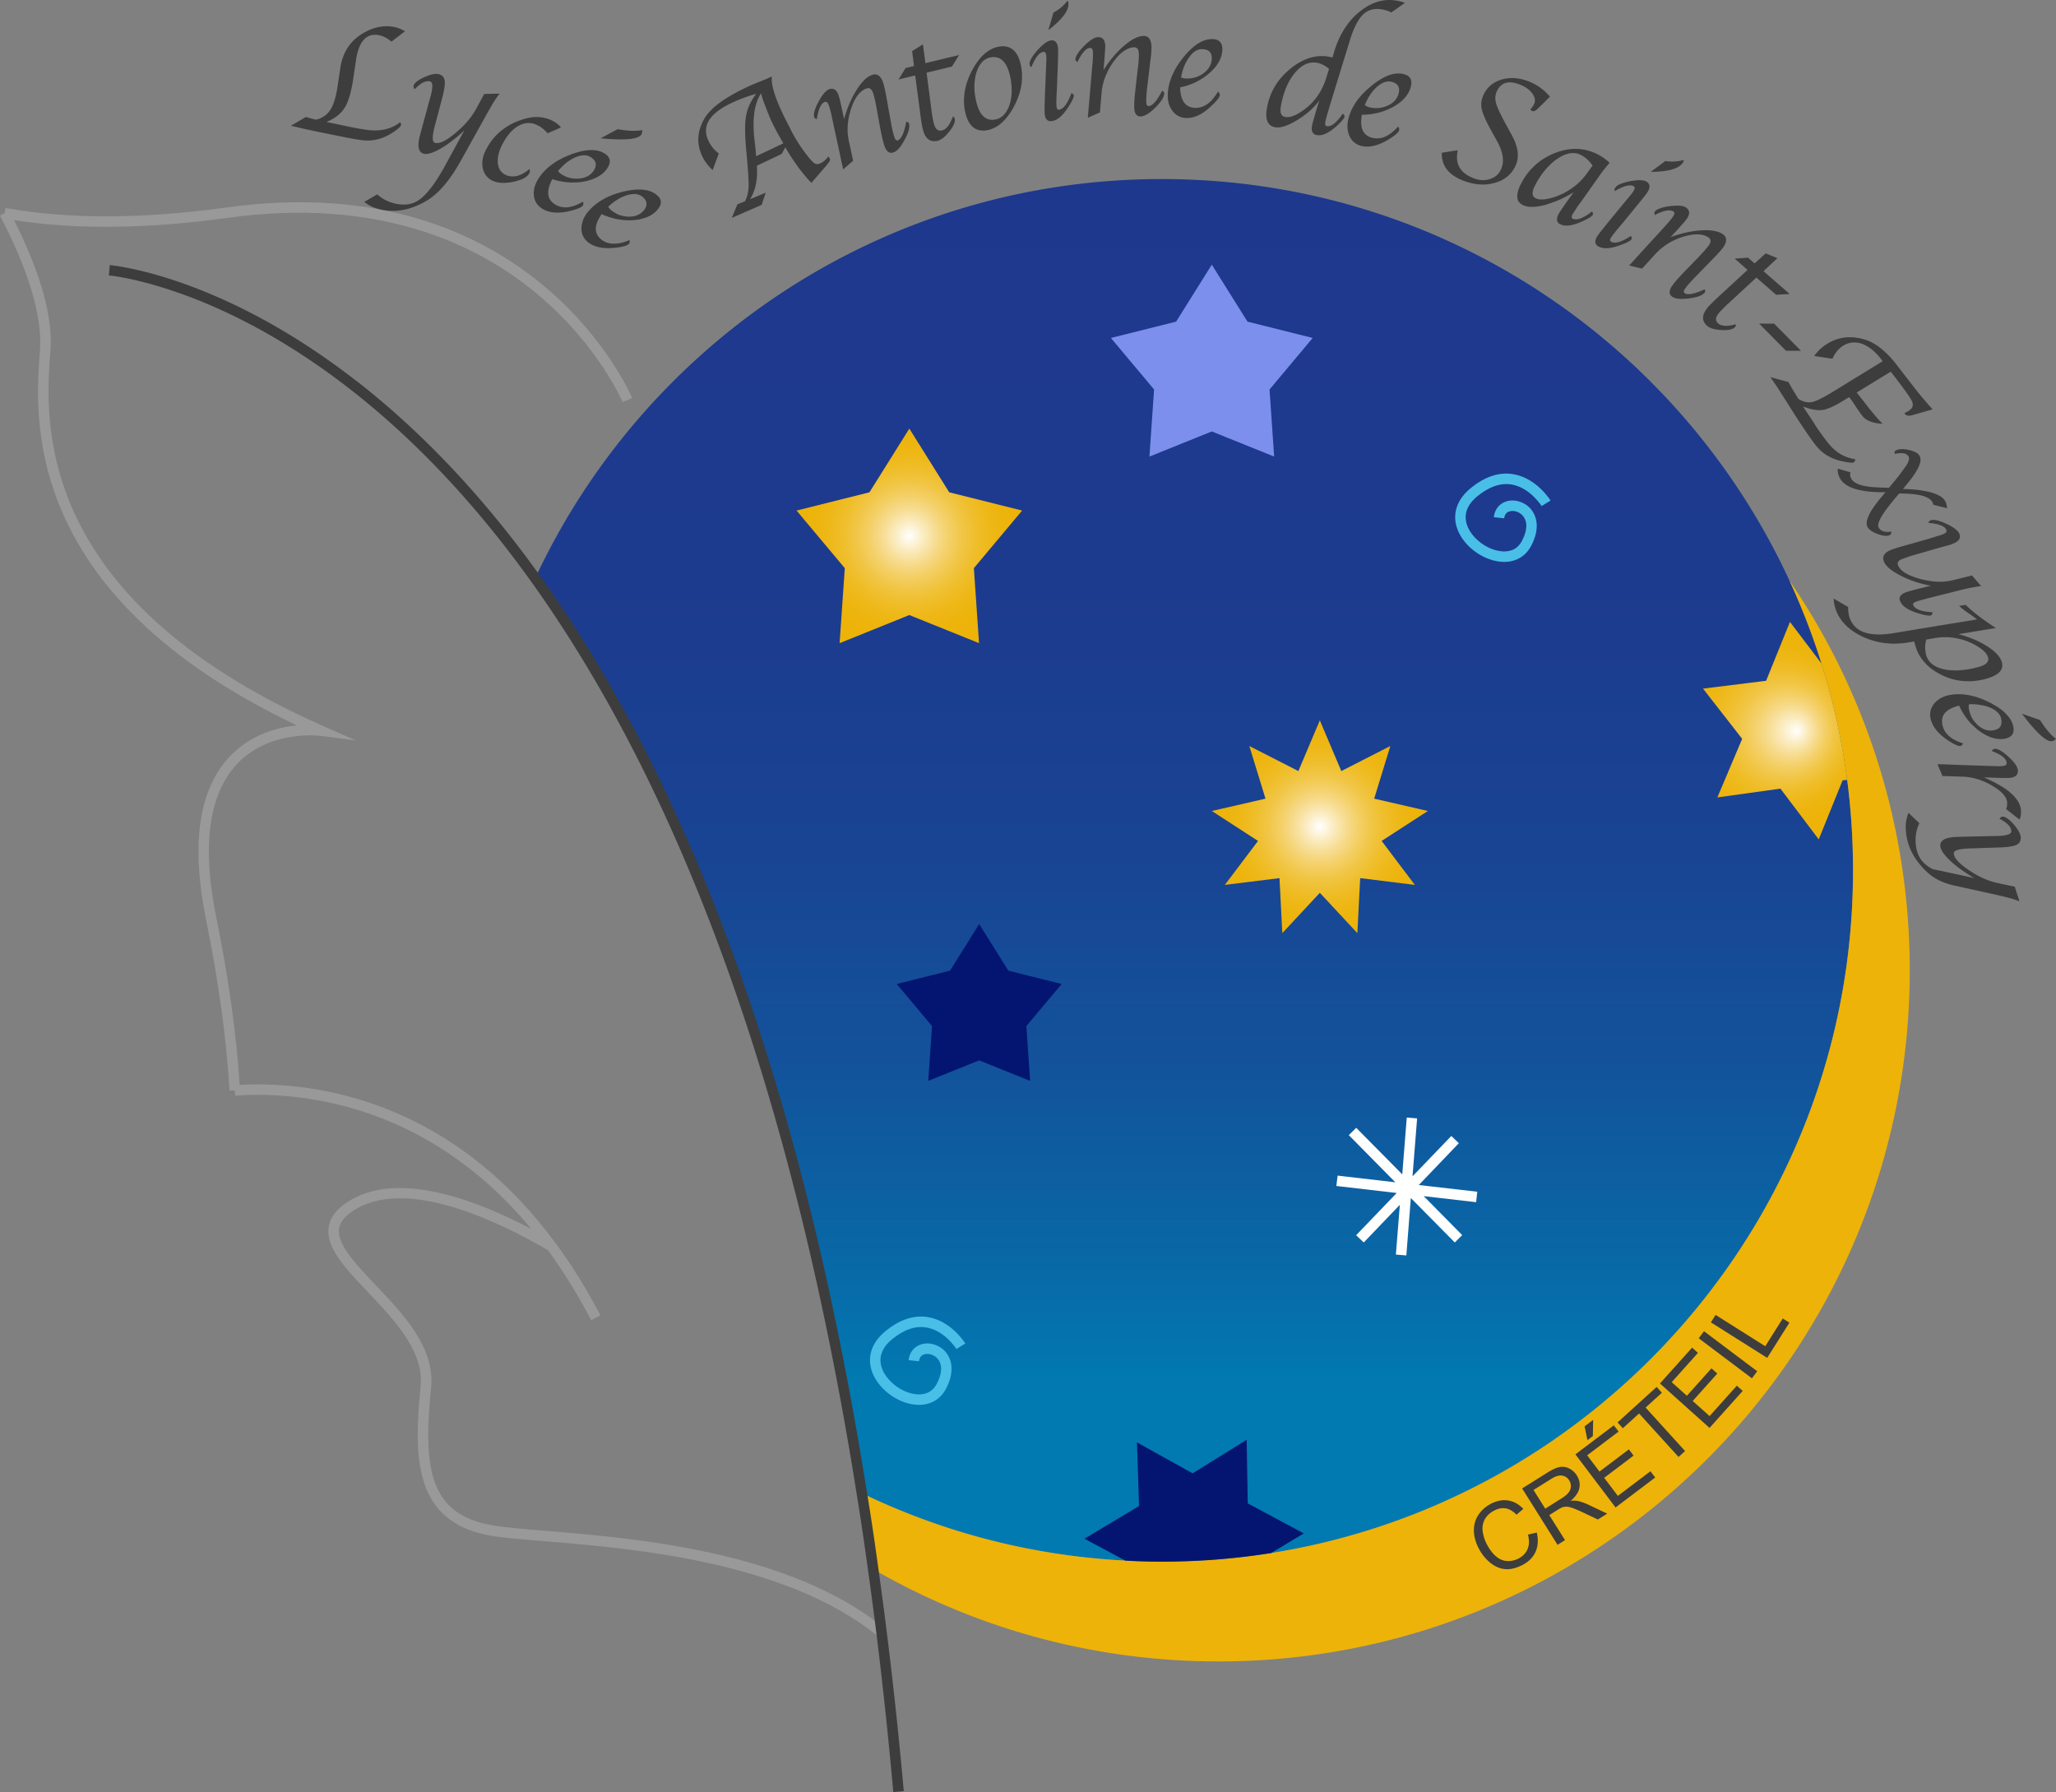
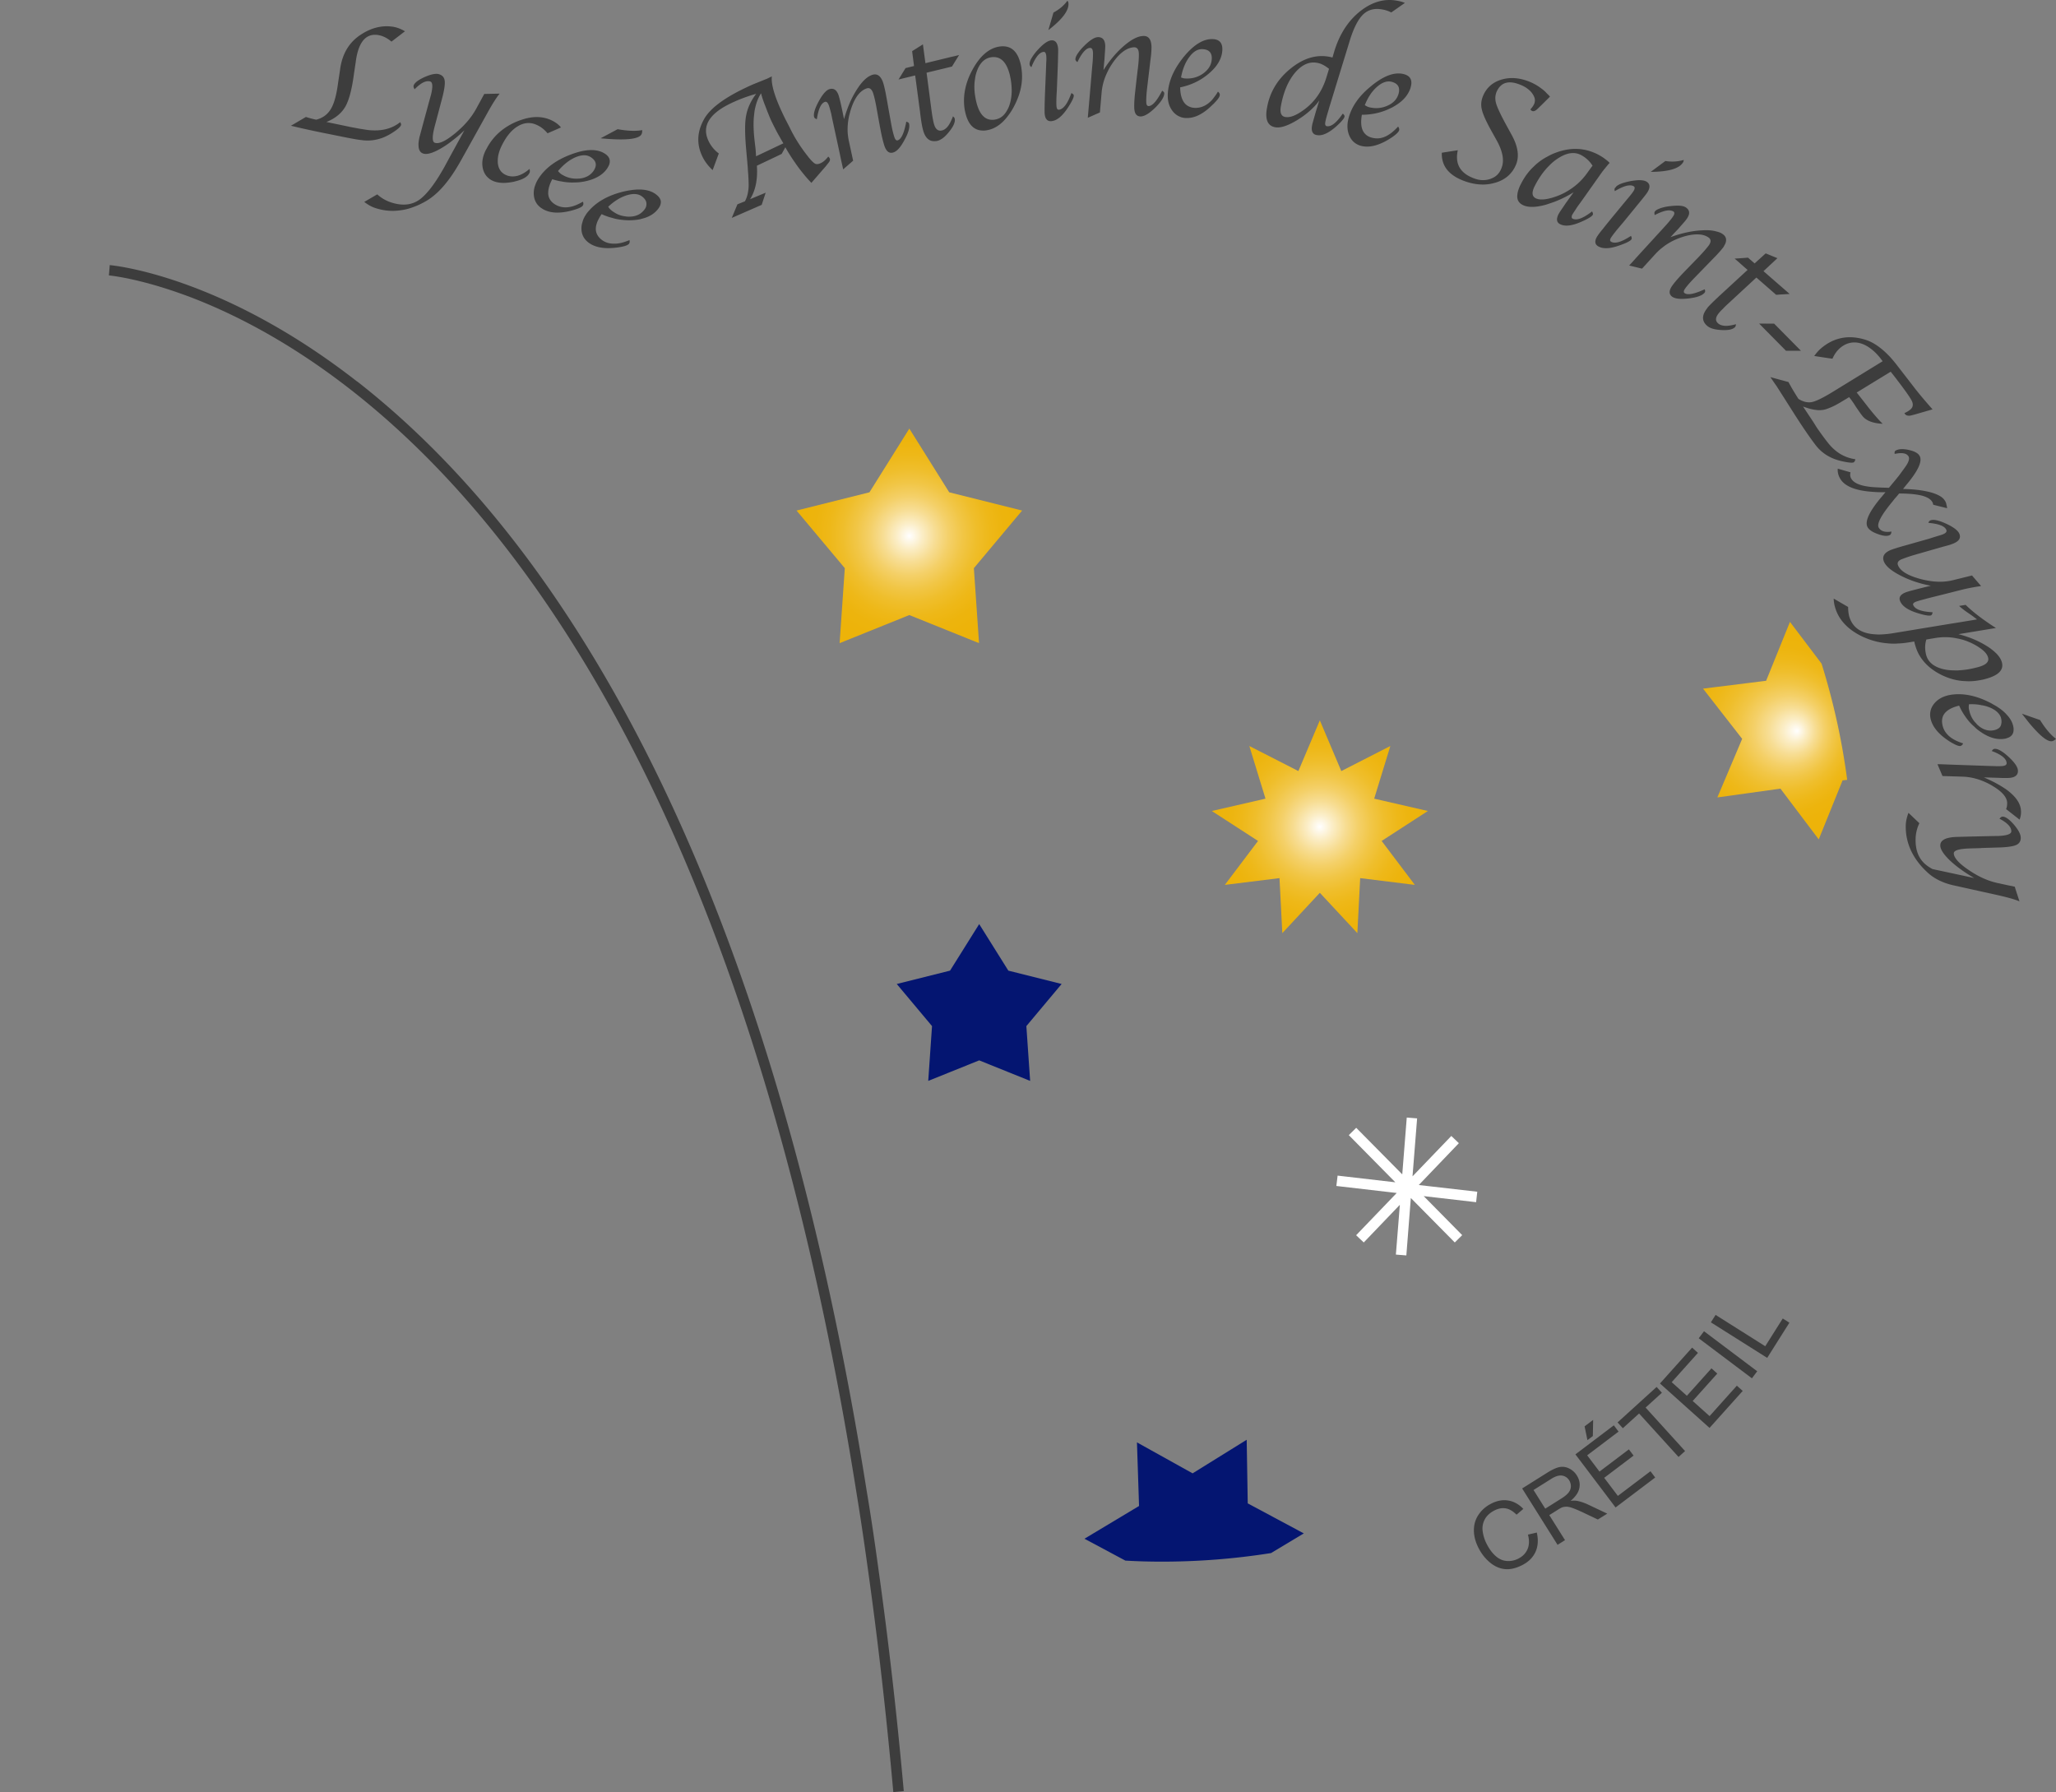
<svg xmlns="http://www.w3.org/2000/svg" width="600" height="522.973" viewBox="0 0 600 522.973">
  <rect x="0" y="0" width="600" height="522.973" fill="#808080" stroke="none" />
  <linearGradient id="a" gradientUnits="userSpaceOnUse" x1="348.481" y1="455.734" x2="348.481" y2="52.253">
    <stop offset=".127" stop-color="#017ab1" />
    <stop offset=".224" stop-color="#0967a6" />
    <stop offset=".364" stop-color="#13529b" />
    <stop offset=".521" stop-color="#194393" />
    <stop offset=".707" stop-color="#1d3b8e" />
    <stop offset="1" stop-color="#1e388d" />
  </linearGradient>
-   <path d="M540.772 253.993c0 100.535-73.546 183.942-169.836 199.237a203.289 203.289 0 0 1-31.904 2.504c-3.572 0-7.113-.092-10.624-.306a200.167 200.167 0 0 1-76.904-19.66c-20.852-131.462-57.702-214.533-95.314-267.044 32.117-68.814 101.908-116.47 182.842-116.47 81.21 0 151.214 47.992 183.178 117.172 3.633 7.816 6.747 15.906 9.373 24.24a200.814 200.814 0 0 1 7.48 33.92 203.74 203.74 0 0 1 1.71 26.407z" fill="url(#a)" />
-   <path d="M258.19 475.194l-1.893 2.35c-27.233-21.981-71.41-25.614-97.787-27.812-6.747-.55-12.09-.977-15.6-1.618-22.257-4.06-22.226-22.928-20.15-43.596 1.007-10.167-7.694-19.326-15.387-27.447-6.625-6.96-12.365-13.005-11.449-18.959.458-3.144 2.717-5.83 6.9-8.182 14.471-8.09 36.85.61 52.206 8.701-31.72-38.376-70.615-40.024-86.4-38.894l-.121-1.496-1.527.06c-.885-15.112-3.175-31.872-6.838-49.824-4.458-21.981-2.199-37.979 6.777-47.565 6.137-6.595 14.044-8.64 19.692-9.22-80.477-38.315-76.477-89.788-74.95-109.449C12.425 92.565 8.395 78.98 0 62.921l1.343-.702.275-1.527c18.165 3.297 39.872 3.267 64.54-.153 89.36-12.364 118.058 54.923 118.333 55.626l-2.809 1.16c-.275-.672-28.148-65.761-115.097-53.763-23.66 3.267-44.665 3.48-62.494.672 7.816 15.57 11.418 28.423 10.624 38.223-1.526 19.6-5.556 71.653 79.439 109.357l9.647 4.274-10.472-1.374c-.122 0-14.776-1.8-24.21 8.304-8.243 8.824-10.258 23.905-5.984 44.849 3.572 17.493 5.862 33.918 6.808 48.755 18.013-1.037 59.625 2.107 91.986 45.917.062.061.123.153.184.214 4.67 6.32 9.098 13.402 13.097 21.096l-2.687 1.435c-3.877-7.45-8.151-14.319-12.64-20.455-14.256-8.335-40.237-20.821-55.563-12.243-3.297 1.863-5.068 3.817-5.373 5.984-.672 4.488 4.823 10.289 10.655 16.425 8.12 8.548 17.34 18.257 16.21 29.828-2.442 24.149-.365 37.002 17.647 40.268 3.358.611 8.64 1.069 15.295 1.618 26.744 2.199 71.5 5.893 99.436 28.485z" fill="#999" />
  <radialGradient id="b" cx="265.37" cy="156.384" r="32.12" gradientUnits="userSpaceOnUse">
    <stop offset="0" stop-color="#fff" />
    <stop offset=".004" stop-color="#fffefd" />
    <stop offset=".121" stop-color="#fbedc5" />
    <stop offset=".241" stop-color="#f7dd93" />
    <stop offset=".362" stop-color="#f4d068" />
    <stop offset=".484" stop-color="#f1c646" />
    <stop offset=".608" stop-color="#efbe2b" />
    <stop offset=".734" stop-color="#eeb818" />
    <stop offset=".863" stop-color="#edb40d" />
    <stop offset="1" stop-color="#edb309" />
  </radialGradient>
  <path fill="url(#b)" d="M265.37 125.08l11.64 18.588 21.275 5.326-14.081 16.815 1.509 21.88-20.343-8.196-20.344 8.196 1.51-21.88-14.082-16.815 21.275-5.326z" />
-   <path fill="#7c8fed" d="M353.639 77.232l10.413 16.628 19.031 4.765-12.596 15.041 1.35 19.573-18.198-7.332-18.198 7.332 1.35-19.573-12.597-15.041 19.032-4.765z" />
-   <path d="M557.32 283.15c0 111.402-90.338 201.709-201.74 201.709-36.697 0-71.104-9.8-100.749-26.927a853.177 853.177 0 0 0-3.327-22.165 200.167 200.167 0 0 0 76.904 19.661c3.51.214 7.052.306 10.624.306 10.869 0 21.524-.855 31.904-2.504 96.29-15.295 169.836-98.702 169.836-199.237 0-8.945-.58-17.768-1.71-26.408a200.814 200.814 0 0 0-7.48-33.918c-2.625-8.335-5.739-16.425-9.372-24.24a200.665 200.665 0 0 1 15.235 26.316 202.602 202.602 0 0 1 11.754 30.56c5.281 18.012 8.12 37.094 8.12 56.846z" fill="#edb309" />
  <radialGradient id="c" cx="518.028" cy="213.221" r="28.552" fx="524.476" fy="213.303" gradientUnits="userSpaceOnUse">
    <stop offset="0" stop-color="#fff" />
    <stop offset=".004" stop-color="#fffefd" />
    <stop offset=".121" stop-color="#fbedc5" />
    <stop offset=".241" stop-color="#f7dd93" />
    <stop offset=".362" stop-color="#f4d068" />
    <stop offset=".484" stop-color="#f1c646" />
    <stop offset=".608" stop-color="#efbe2b" />
    <stop offset=".734" stop-color="#eeb818" />
    <stop offset=".863" stop-color="#edb40d" />
    <stop offset="1" stop-color="#edb309" />
  </radialGradient>
  <path d="M539.063 227.585l-1.344.153-6.96 17.219-11.174-14.807-18.41 2.564 7.236-17.096-11.418-14.655 18.41-2.29 6.96-17.187 9.22 12.18a200.814 200.814 0 0 1 7.48 33.92z" fill="url(#c)" />
  <radialGradient id="d" cx="385.166" cy="241.265" r="31.288" gradientUnits="userSpaceOnUse">
    <stop offset="0" stop-color="#fff" />
    <stop offset=".004" stop-color="#fffefd" />
    <stop offset=".121" stop-color="#fbedc5" />
    <stop offset=".241" stop-color="#f7dd93" />
    <stop offset=".362" stop-color="#f4d068" />
    <stop offset=".484" stop-color="#f1c646" />
    <stop offset=".608" stop-color="#efbe2b" />
    <stop offset=".734" stop-color="#eeb818" />
    <stop offset=".863" stop-color="#edb40d" />
    <stop offset="1" stop-color="#edb309" />
  </radialGradient>
  <path fill="url(#d)" d="M385.166 210.218l6.265 14.8 14.312-7.31-4.714 15.364 15.663 3.6-13.487 8.74 9.685 12.825-15.95-1.974-.825 16.05-10.95-11.764-10.948 11.764-.826-16.05-15.95 1.974 9.685-12.825-13.487-8.74 15.663-3.6-4.714-15.365 14.313 7.31z" />
  <path fill="#041571" d="M285.756 269.674l8.508 13.587 15.551 3.893-10.293 12.29 1.103 15.994-14.87-5.991-14.869 5.99 1.103-15.992-10.293-12.29 15.551-3.894zM380.491 447.49l-9.555 5.74a203.289 203.289 0 0 1-31.904 2.504c-3.572 0-7.113-.092-10.624-.306l-11.937-6.38 15.936-9.556-.61-18.562 16.241 9.036 15.784-9.8.306 18.563 16.363 8.762z" />
  <path fill="#fff" d="M430.774 350.834l-15.295-1.771 11.234 11.388-2.167 2.137-12.823-12.975-1.312 16.76-3.053-.244 1.16-14.532-10.533 10.99-2.229-2.106 11.846-12.334-17.616-2.045.367-3.023 16.852 1.954-13.586-13.769 2.168-2.137 13.433 13.586 1.313-16.578 3.022.244-1.343 16.914 11.326-11.785 2.199 2.107-11.693 12.212 17.066 1.954z" />
-   <path d="M431.037 144.899c3.443-2.856 6.824-4.035 10.044-3.512 5.388.876 8.774 6.24 8.807 6.294l2.6-1.601c-.164-.269-4.12-6.586-10.888-7.703-4.15-.689-8.354.72-12.513 4.173-3.82 3.169-5.233 7.18-3.974 11.293 1.556 5.095 7.152 9.523 12.74 10.08.378.04.75.057 1.117.057 3.408 0 6.21-1.622 7.797-4.557 3.175-5.87 1.118-9.465.086-10.738-1.738-2.142-4.69-3.127-7.182-2.386-2.096.618-3.494 2.35-3.739 4.634l3.035.325c.117-1.075.644-1.759 1.568-2.032 1.14-.33 2.85.035 3.945 1.38 1.386 1.71 1.246 4.327-.397 7.365-1.487 2.75-4.045 3.111-5.93 2.914-4.376-.437-8.917-3.996-10.122-7.935-.885-2.9.153-5.684 3.006-8.051zM270.82 384.38c-4.133-.686-8.35.719-12.511 4.171-3.82 3.17-5.232 7.18-3.976 11.29 1.557 5.096 7.153 9.526 12.74 10.084.38.039.753.056 1.12.056 3.407 0 6.21-1.621 7.797-4.558 3.172-5.87 1.115-9.463.084-10.736-1.737-2.144-4.683-3.13-7.181-2.388-2.097.62-3.496 2.352-3.742 4.633l3.035.328c.117-1.077.644-1.76 1.572-2.034 1.131-.328 2.851.033 3.944 1.38 1.386 1.712 1.245 4.327-.398 7.365-1.488 2.749-4.041 3.107-5.929 2.916-4.378-.439-8.918-3.998-10.121-7.937-.887-2.9.153-5.682 3.005-8.05 3.44-2.856 6.821-4.036 10.046-3.512 5.386.877 8.77 6.24 8.804 6.294l2.598-1.601c-.164-.268-4.117-6.586-10.887-7.701z" fill="#49bfe8" />
  <path d="M498.906 413.263l-4.928-4.417 7.177-8-1.699-1.522-7.174 8.003-4.432-3.97 7.66-8.546-1.706-1.532-9.376 10.46 14.467 12.969 9.68-10.796-1.711-1.532-7.958 8.883zm-13.913-6.813l-1.537-1.7-11.402 10.352 1.537 1.697 4.74-4.303 11.52 12.69 1.9-1.73-11.514-12.686 4.756-4.32zm-21.729 13.83l1.574-1.193.09-4.718-2.496 1.886.832 4.024zm32.472-29.732l15.525 11.683 1.546-2.056-15.525-11.681-1.546 2.054zm-23.594 45.998l-3.991-5.274 8.576-6.484-1.375-1.817-8.574 6.482-3.59-4.748 9.156-6.92-1.384-1.83-11.205 8.47 11.715 15.498 11.566-8.74-1.38-1.83-9.514 7.193zm-11.958 1.442c-.467-.081-1.075-.08-1.826.004 1.443-1.207 2.289-2.449 2.543-3.723.255-1.276.014-2.495-.72-3.664a5.517 5.517 0 0 0-2.24-2.05c-.927-.462-1.863-.6-2.813-.419-.948.184-2.155.738-3.623 1.658l-7.296 4.583 10.334 16.453 2.174-1.37-4.587-7.305 2.527-1.585c.56-.353.98-.582 1.257-.685.393-.127.813-.19 1.27-.185.456.005 1.056.14 1.795.407.742.266 1.739.69 2.997 1.28l4.327 2.055 2.739-1.718-5.672-2.683c-1.122-.517-2.18-.867-3.186-1.053zm-4.56-.658l-4.679 2.939-3.416-5.443 5.206-3.269c1.22-.766 2.269-1.076 3.149-.931.878.15 1.565.61 2.055 1.388a3.16 3.16 0 0 1 .487 1.751c-.01.636-.228 1.234-.661 1.792-.428.557-1.143 1.15-2.14 1.773zm-9.727 10.516c.435 1.616.397 3.02-.106 4.218-.509 1.193-1.402 2.123-2.68 2.781a6.294 6.294 0 0 1-3.355.699c-1.182-.076-2.27-.551-3.262-1.427-.994-.873-1.867-2.047-2.623-3.515a11.548 11.548 0 0 1-1.168-3.592c-.192-1.259-.004-2.437.556-3.532.565-1.096 1.511-1.986 2.837-2.67 1.152-.597 2.26-.8 3.318-.62 1.058.18 2.108.793 3.156 1.843l1.98-1.688c-1.286-1.355-2.745-2.17-4.376-2.444-1.631-.27-3.314.038-5.039.928-1.522.786-2.742 1.854-3.65 3.204-.91 1.347-1.363 2.868-1.358 4.56 0 1.694.466 3.44 1.393 5.238.852 1.651 1.95 3.035 3.298 4.159 1.353 1.123 2.804 1.763 4.363 1.92 1.556.158 3.267-.244 5.125-1.205 1.797-.926 3.065-2.202 3.803-3.829.735-1.63.861-3.503.372-5.63l-2.584.602zm69.255-54.975l-14.491-9.143-1.376 2.173 16.434 10.368 6.478-10.266-1.94-1.225-5.105 8.093zM187.147 39.291c.183-.275.275-.702.275-1.313-1.924.336-4.335.244-7.175-.275l-4.976 2.656c7.022.672 10.96.306 11.876-1.068zm-15.509 22.47c-.244.274-.458.58-.641.854-.489.733-.855 1.497-1.038 2.29-.183.55-.275 1.1-.275 1.649-.03 1.648.58 3.022 1.832 4.06 1.832 1.496 4.518 2.076 8.03 1.68.365-.031.793-.092 1.19-.153 1.343-.214 2.228-.489 2.625-.825.061-.03.122-.06.153-.122.244-.274.305-.671.183-1.13-.214.092-.397.184-.61.245-1.496.58-2.84.855-4.03.794-1.435 0-2.656-.428-3.694-1.313-1.496-1.282-1.863-2.9-1.1-4.915.153-.428.397-.886.672-1.374.183-.336.397-.672.641-1.008.458.214.886.397 1.344.55a11.4 11.4 0 0 0 1.648.519c.947.305 1.893.488 2.84.58 1.16.153 2.32.183 3.51.092a15.017 15.017 0 0 0 2.137-.306v-.03c2.107-.458 3.725-1.374 4.855-2.748.366-.427.61-.855.763-1.252a2.4 2.4 0 0 0 .152-1.282c-.122-.61-.519-1.19-1.16-1.71-2.045-1.74-5.312-2.045-9.8-.977-4.488 1.1-7.907 3.053-10.227 5.832zm15.845-4.335c.855.702 1.252 1.465 1.16 2.259 0 .55-.244 1.13-.763 1.71-1.038 1.251-2.504 1.862-4.427 1.831-.336 0-.672-.03-.977-.091a7.113 7.113 0 0 1-3.175-1.13c-.03 0-.061-.03-.092-.061a5.922 5.922 0 0 1-.885-.641c-.305-.244-.58-.58-.824-.977 1.831-1.71 3.694-2.84 5.587-3.39 1.892-.549 3.358-.365 4.396.49zM311.8.884a1.136 1.136 0 0 0-.306-.671c-1.007 1.404-2.35 2.534-4.06 3.45l-1.496 5.129c4.121-3.175 6.075-5.801 5.862-7.908zM207.968 49.64l1.802-4.854a9.64 9.64 0 0 1-2.993-3.633c-2.045-4.274.123-7.938 6.473-10.99a45.104 45.104 0 0 1 7.419-2.779c-1.557 2.046-2.534 4.183-2.931 6.381-.03.153-.061.336-.092.519a22.06 22.06 0 0 0-.183 2.198c-.061 1.893.03 4.213.275 6.93l.183 2.107c.061.55.091 1.099.153 1.587.06.916.152 1.74.183 2.504.183 2.229.244 3.877.213 4.915-.091 1.618-.427 3.023-1.068 4.213l-2.198.886-1.649 3.968 8.732-3.816 1.16-3.541-4.55 1.893c1.588-2.534 2.26-5.77 1.985-9.77l5.923-2.809 1.313-.64 1.068-1.924c.03.061.061.092.092.152a49.577 49.577 0 0 0 2.809 4.427 34.514 34.514 0 0 0 1.557 2.137 45.14 45.14 0 0 0 3.144 3.664l3.542-4.091.64-.733.764-.977c.458-.519.58-.977.397-1.343-.061-.153-.214-.336-.428-.519-.702.916-1.434 1.557-2.167 1.893-.061.03-.153.061-.214.092-.58.244-1.068.274-1.435.091-.091-.061-.213-.122-.366-.244-.397-.305-.946-.886-1.587-1.68-.031-.03-.062-.06-.062-.09-2.198-2.749-3.999-5.588-5.403-8.519l-1.038-2.015-.214-.397-.55-1.13c-.122-.274-.274-.549-.366-.793-.305-.61-.55-1.19-.794-1.74a44.535 44.535 0 0 1-.977-2.412c-1.038-2.809-1.465-4.976-1.282-6.472l-1.496.732c-.06 0-1.221.489-3.51 1.405-.825.336-1.772.763-2.84 1.282-6.259 2.992-10.228 6.014-11.937 9.067-2.046 3.664-2.229 7.266-.52 10.839.672 1.434 1.68 2.778 3.023 4.03zm15.204-19.111c.122.275.214.55.336.855l.427 1.13.58 1.434c.214.52.489 1.16.886 1.954.366.763.794 1.588 1.282 2.534a129.9 129.9 0 0 0 1.923 3.389l-1.984.946-5.984 2.84-.092-1.466c0-.275-.122-1.282-.335-3.084-.275-2.38-.367-4.548-.245-6.472.061-.794.153-1.526.245-2.259.366-2.015.977-3.725 1.892-5.098.184.824.55 1.923 1.069 3.297zm267.99 16.852c.122-.183.183-.427.183-.702-1.649.488-3.45.61-5.343.305l-4.274 3.175c5.19-.03 8.335-.946 9.434-2.778zm-43.536 1.19c-1.496 1.375-2.747 3.084-3.755 5.069-.366.671-.61 1.313-.794 1.893a6.187 6.187 0 0 0-.275 1.343c-.152 1.374.397 2.35 1.558 2.93 1.404.733 3.51.764 6.289.062.458-.122.915-.244 1.374-.428 1.618-.488 3.297-1.19 5.006-2.076a40.166 40.166 0 0 0 2.198-1.251l-1.037 1.435-1.252 1.74-.428.64-.64.947c-.49.702-.856 1.252-1.07 1.68a3.894 3.894 0 0 0-.274.671c-.336 1.038-.092 1.77.763 2.198 1.405.733 3.48.489 6.167-.702 1.985-.855 3.114-1.557 3.358-2.045.123-.214.062-.55-.213-.977-2.595 2.015-4.488 2.717-5.679 2.106-.213-.122-.305-.336-.244-.64 0-.154.061-.337.183-.55.153-.275.458-.733.886-1.374.213-.336.457-.733.763-1.16l.916-1.252 6.136-8.67c.092-.123.427-.55.977-1.222l.824-1.007c.03 0 .03-.03.061-.061.062-.061.184-.183.306-.336a7.424 7.424 0 0 0-1.16-1.008c-.641-.519-1.405-1.007-2.29-1.465-3.877-1.984-8.03-2.137-12.456-.427-.733.274-1.466.61-2.137 1.007a16.014 16.014 0 0 0-4.06 2.93zm6.9-2.258c2.595-1.74 4.885-2.107 6.87-1.069a9.083 9.083 0 0 1 2.625 2.107c.244.305.488.64.732.977l-.488.671-1.038 1.435c-1.404 1.985-3.083 3.603-5.037 4.854a18.2 18.2 0 0 1-4 2.015c-.61.214-1.16.397-1.679.52-1.923.518-3.389.518-4.366.03-.793-.427-1.068-1.13-.793-2.198.091-.397.274-.886.55-1.405 1.22-2.411 2.655-4.396 4.212-5.922a13.41 13.41 0 0 1 2.412-2.015zm101.878 96.412l-1.039-.03.855-1.069c3.542-4.182 4.855-7.052 3.97-8.579-.428-.793-1.497-1.373-3.176-1.74-1.649-.366-2.93-.305-3.785.183-.306.153-.397.489-.306.977 2.168-.457 3.511-.213 4.06.764.367.671-.03 1.8-1.22 3.389l-1.65 2.259c-.09.091-.58.732-1.526 1.862l-1.343 1.618-.916-.03-1.13-.031-1.251-.061a37.77 37.77 0 0 1-2.107-.153c-3.022-.336-4.884-1.13-5.617-2.442-.306-.55-.366-1.13-.183-1.801l-3.725-1.069c-.092.947.122 1.893.672 2.87 1.312 2.29 4.549 3.602 9.8 3.908.64.06 1.343.091 2.045.091h1.404l-1.19 1.435-.061.061c-3.542 4.213-4.854 7.114-3.969 8.701.458.824 1.496 1.496 3.084 2.046 1.587.58 2.747.64 3.419.244.275-.122.427-.489.458-1.008-1.863.306-3.114-.091-3.725-1.16-.61-1.099.763-3.694 4.183-7.785.213-.305.488-.64.794-.977l.244-.274.763-.916 1.343.03c2.26.061 4.06.275 5.435.641 1.495.428 2.442 1.038 2.9 1.832.06.092.153.305.214.58.03.061.03.153.06.214l4.03 1.007a4.628 4.628 0 0 0-.183-.977 2.904 2.904 0 0 0-.397-1.13c-.06-.09-.122-.213-.213-.305-.367-.549-1.008-1.038-1.863-1.435-.915-.457-2.076-.824-3.48-1.099-1.557-.335-3.48-.55-5.678-.64zm25.43 62.953a12.114 12.114 0 0 0-1.068-.611c-4.121-2.107-7.968-2.87-11.54-2.29-1.984.336-3.511 1.13-4.61 2.351-1.099 1.252-1.526 2.687-1.282 4.274.458 2.626 2.442 5.038 5.984 7.205 1.343.794 2.259 1.16 2.747 1.1.336-.062.641-.306.825-.764-3.633-1.13-5.648-2.992-6.076-5.648-.458-2.656 1.19-4.457 4.915-5.373.458 1.007.977 1.984 1.588 2.87.824 1.251 1.77 2.381 2.87 3.297.458.488.946.885 1.465 1.251 2.565 1.863 5.007 2.626 7.297 2.26.244-.03.488-.092.702-.183.427-.123.763-.275 1.038-.489.794-.58 1.069-1.496.885-2.717-.213-1.252-.824-2.442-1.892-3.572-.886-1.038-2.168-2.045-3.817-2.961h-.03zm1.894 3.266c.152.275.244.61.305.947.092.488.092.916 0 1.313-.092.671-.428 1.16-.977 1.465a3.91 3.91 0 0 1-1.313.458c-1.587.275-3.114-.214-4.549-1.496a1.957 1.957 0 0 1-.427-.458c-1.069-1.038-1.74-2.32-2.076-3.816-.061-.183-.092-.367-.122-.55-.061-.366-.03-.794.03-1.282 1.374-.061 2.626.03 3.786.305h.091c.916.153 1.771.428 2.565.794 1.313.61 2.229 1.404 2.687 2.32zm-20.425-57.06c-.244.092-.427.336-.55.702 3.054.275 4.794.947 5.252 2.076.183.489-.122.916-.977 1.252-.336.153-.733.275-1.19.397l-1.497.458c-.763.244-1.19.397-1.313.427l-3.572 1.008-2.35.672-1.649.458c-1.71.488-2.93.885-3.663 1.16-1.924.793-2.595 1.923-2.015 3.389.55 1.343 2.137 2.686 4.793 4.06 2.656 1.374 5.617 2.381 8.884 2.992l-1.618.397c-.367.091-1.069.274-2.076.519l-1.863.488c-.793.214-1.434.397-1.892.58-1.435.61-1.954 1.435-1.496 2.504.58 1.465 2.32 2.656 5.129 3.51 2.076.642 3.388.855 3.908.642.152-.061.305-.275.366-.58.06-.092.06-.184.091-.306-.091 0-.183 0-.244-.03-3.144-.183-4.946-.886-5.434-2.107-.153-.336.091-.64.702-.916.336-.122.885-.305 1.649-.519l1.282-.335c.397-.123.885-.245 1.496-.397l5.373-1.344 2.504-.64 1.862-.459a61.034 61.034 0 0 1 4.946-.916l-2.656-3.083-5.557 1.374c-1.71.427-3.572.55-5.587.366a24.622 24.622 0 0 1-3.724-.672c-.122-.03-.214-.06-.336-.091-3.572-.977-5.71-2.29-6.38-3.938-.306-.764.03-1.344 1.037-1.771a48.671 48.671 0 0 1 3.358-1.16l6.595-1.893 1.923-.55 1.801-.488c.55-.153 1.008-.336 1.405-.489 1.679-.671 2.29-1.648 1.77-2.87-.397-.946-1.679-1.923-3.846-2.93-2.198-1.008-3.725-1.344-4.64-.947zm-87.406-95.008l-.855 1.038-1.069 1.282-4.152 5.038c-.763.946-1.435 1.77-1.954 2.442-.885 1.069-1.434 1.801-1.679 2.198-.06.061-.06.092-.091.122-.794 1.313-.702 2.29.275 2.87 1.373.824 3.45.763 6.227-.244 2.046-.702 3.237-1.313 3.511-1.801.123-.214.092-.55-.152-.977-2.748 1.8-4.702 2.38-5.831 1.679-.336-.214-.336-.611.03-1.191.244-.397.763-1.068 1.557-2.076.092-.122.183-.214.275-.336l1.007-1.19.794-.947 3.572-4.366c.733-.916 1.16-1.404 1.221-1.496l1.008-1.251c.64-.794 1.038-1.313 1.19-1.588.855-1.404.764-2.412-.244-3.053-.702-.427-1.832-.55-3.389-.366-.457.06-1.007.122-1.556.244-1.924.397-3.237.885-3.908 1.496a1.95 1.95 0 0 1-.397.458c0 .03 0 .061-.03.061-.123.244-.123.519 0 .855 2.106-1.252 3.724-1.832 4.823-1.649.275.03.488.122.702.245.366.244.336.702-.06 1.373-.215.336-.49.703-.825 1.13zm37.46 37.551l7.846 7.938h4.366l-7.816-7.907-4.396-.03zm-3.97-16.18l.611.519-7.785 7.174c-.335.306-.64.58-.916.855-1.282 1.19-2.228 2.137-2.808 2.778a2.543 2.543 0 0 0-.367.489c-1.526 1.984-1.496 3.663.061 5.006.855.764 2.29 1.16 4.275 1.252 1.831.092 3.083-.152 3.724-.732a.533.533 0 0 0 .153-.123c.153-.183.244-.457.275-.854-.062.03-.153.03-.214.06-2.381.642-4.06.55-5.007-.305-.916-.793-.794-1.862.397-3.205.275-.336.641-.703 1.1-1.13.487-.55 1.129-1.13 1.861-1.801l.03-.03 7.786-7.206 3.847 3.359 1.923 1.679 1.343-.092 2.595-.152-1.251-1.1-2.565-2.228-3.816-3.328 4.06-3.786-3.419-1.404-3.236 2.93-.763-.67-1.16-1.008-2.87.213-1.038.061.58.489 2.595 2.29zm-22.103-18.074c-1.251.153-2.259.397-2.992.702-.671.244-1.16.55-1.404.916-.092.153-.122.428-.03.794 0 .061 0 .122.03.183 2.412-1.252 4.122-1.649 5.16-1.19.122 0 .244.091.335.152.397.305.306.855-.305 1.68-.336.488-.855 1.098-1.496 1.861l-.855.947-6.594 7.205-.916 1.007-.946 1.038-.184.214-1.19 1.313-.458.488 3.755.916 3.847-4.213.03-.03c.672-.733 1.374-1.405 2.168-1.985 1.71-1.373 3.724-2.381 5.984-3.083 1.71-.52 3.175-.733 4.426-.672 1.222.03 2.23.366 3.023.947a.778.778 0 0 1 .336.366c.336.488.213 1.099-.336 1.893-.03 0-.03.03-.03.03a27.25 27.25 0 0 1-1.497 1.802 56.477 56.477 0 0 1-1.465 1.587l-4.06 4.183c-1.619 1.679-2.81 3.022-3.572 4.09-1.038 1.435-1.069 2.535-.061 3.267.885.641 2.564.794 4.976.489 2.412-.306 3.938-.886 4.549-1.74.152-.214.122-.52-.03-.916-3.023 1.404-4.977 1.77-5.862 1.13-.367-.245-.306-.703.183-1.375.61-.854 1.557-1.923 2.808-3.205l6.259-6.442c.885-.946 1.526-1.679 1.923-2.198.214-.275.367-.55.489-.824.214-.336.336-.672.397-1.008.183-.855-.122-1.587-.886-2.137-.488-.366-1.13-.641-1.862-.794-1.13-.336-2.564-.458-4.274-.336h-.092c-2.87.153-5.892.825-9.067 1.985l1.16-1.252 1.13-1.19 1.282-1.466c.489-.55.885-1.007 1.13-1.374 1.038-1.435.976-2.534-.123-3.327-.55-.428-1.465-.611-2.778-.58-.58 0-1.251.06-2.015.152zM436.3 53.334h.03c2.962-.854 5.007-2.656 6.106-5.342.977-2.412.55-5.282-1.282-8.61l-1.435-2.625c-1.649-2.992-2.656-5.13-3.053-6.38-.397-1.253-.366-2.413.03-3.45 1.191-2.87 3.512-3.603 6.961-2.199 1.191.458 2.168 1.1 2.9 1.832.215.214.398.427.58.672.123.183.245.366.337.55.519.854.58 1.678.274 2.472-.183.458-.55 1.008-1.13 1.68.154.243.337.396.52.457.427.183.977-.03 1.618-.672l1.099-1.068 2.473-2.442a7.218 7.218 0 0 0-.824-.855 9.614 9.614 0 0 0-1.65-1.496 14.78 14.78 0 0 0-3.51-2.015c-2.961-1.19-5.709-1.374-8.274-.58-2.564.793-4.335 2.412-5.312 4.823-.519 1.283-.64 2.565-.305 3.908.305 1.313 1.16 3.267 2.626 5.923l1.8 3.236c1.71 3.175 2.168 5.8 1.283 7.938-.55 1.465-1.526 2.473-2.93 2.992-.123.06-.245.122-.367.152-1.1.367-2.29.428-3.511.184a12.035 12.035 0 0 1-1.588-.52c-3.755-1.526-5.19-4.212-4.335-8.06l-4.67.733c-.123 3.695 1.861 6.35 5.983 8.03 2.107.854 4.121 1.251 6.045 1.251 1.19 0 2.381-.183 3.51-.519zm-26.592-31.69c-2.595-.702-5.709.367-9.311 3.267l-.55.458c-3.327 2.748-5.403 5.77-6.289 9.098-.519 1.924-.427 3.664.244 5.19.489 1.1 1.222 1.893 2.168 2.412a5.14 5.14 0 0 0 1.19.489c1.65.427 3.512.244 5.527-.58 1.099-.428 2.29-1.07 3.51-1.894.092-.06.214-.152.306-.213 1.099-.794 1.679-1.404 1.801-1.832.092-.366 0-.733-.305-1.099-.55.61-1.1 1.13-1.618 1.557-1.313 1.1-2.656 1.74-3.97 1.862-.701.061-1.373 0-2.075-.183a4.603 4.603 0 0 1-1.038-.397 3.684 3.684 0 0 1-.855-.64c-1.16-1.13-1.465-3.023-1.008-5.649 3.053 0 5.893-.671 8.457-1.954.275-.122.52-.244.763-.397 2.168-1.22 3.664-2.656 4.488-4.335.245-.427.428-.916.55-1.404.55-2.015-.122-3.267-1.985-3.755zm-1.557 5.68c-.427 1.556-1.496 2.747-3.236 3.51-1.74.794-3.572.916-5.464.428a4.58 4.58 0 0 1-1.16-.58c.915-2.32 2.136-4.122 3.632-5.404 1.496-1.283 2.9-1.74 4.214-1.405 1.831.489 2.503 1.649 2.014 3.45zM540.925 134.94c.03-.03.061-.03.092-.06.213-.153.366-.459.427-.856a13.076 13.076 0 0 1-1.893-.427c-2.381-.733-4.427-2.229-6.167-4.457a86.687 86.687 0 0 1-3.175-4.336l-1.13-1.8-2.9-4.367c1.496.55 2.809.916 3.938 1.008.641.092 1.191.06 1.71 0 .55-.061 1.19-.244 1.924-.55 1.16-.427 2.533-1.16 4.12-2.137l1.772-1.068.336.458c.213.244.518.702.977 1.343.244.397.488.763.702 1.1.732 1.068 1.312 1.922 1.801 2.533.122.153.244.305.366.427 1.191 1.191 3.053 1.802 5.587 1.924-.977-.977-1.954-2.076-2.992-3.328-.55-.672-1.13-1.374-1.71-2.137l-.64-.824-2.23-2.84 9.923-6.075 1.435 1.832c.275.336.519.702.763 1.007.916 1.191 1.68 2.23 2.29 3.084.885 1.251 1.465 2.137 1.71 2.686.457 1.039.274 1.863-.55 2.504-.366.305-.916.64-1.649.977.061.122.123.214.183.275.367.488 1.039.61 2.046.336l.916-.245 5.068-1.465c-1.893-2.137-3.725-4.274-5.434-6.473-.123-.152-.245-.335-.367-.488l-1.984-2.565-2.84-3.663c-.976-1.252-1.953-2.35-2.96-3.297-.58-.55-1.16-1.069-1.741-1.496-1.557-1.221-3.145-2.046-4.763-2.473-4.426-1.252-8.426-.52-11.937 2.229-.244.183-.488.396-.732.61-.642.58-1.222 1.282-1.771 2.046l4.427.671.885.122c.641-1.435 1.465-2.534 2.473-3.327 1.77-1.374 3.694-1.74 5.74-1.16 1.037.305 2.076.854 3.083 1.648a13.07 13.07 0 0 1 1.832 1.68c.336.366.702.793 1.038 1.25l.488.642-14.47 8.884a54.042 54.042 0 0 1-3.023 1.74c-1.344.703-2.382 1.13-3.114 1.283-.061 0-.092.03-.153.03-1.19.183-2.442-.091-3.816-.946-1.19-1.863-2.168-3.511-2.9-4.916l-5.282-1.434c1.038 1.526 1.649 2.411 1.832 2.656l4.793 7.54c2.747 4.336 4.976 7.572 6.625 9.709 1.8 2.32 4.274 3.847 7.388 4.58 1.984.457 3.205.58 3.633.396zM391.879 33.154a.812.812 0 0 1-.153.184c-1.77 2.564-3.297 3.724-4.58 3.48a.493.493 0 0 1-.213-.122c-.214-.183-.274-.55-.152-1.16.091-.55.335-1.466.732-2.779l.428-1.465 2.992-9.77.488-1.587 2.381-7.755c1.16-3.877 2.504-6.502 3.97-7.937 1.465-1.405 3.358-1.924 5.708-1.466a8.8 8.8 0 0 1 2.534.855l3.97-2.778c-.611-.275-1.375-.488-2.26-.641-3.725-.702-7.327.336-10.808 3.083-3.48 2.779-5.953 6.625-7.48 11.51l-.58 1.984a8.368 8.368 0 0 0-.915-.213c-3.816-.733-7.602.427-11.327 3.45-3.724 3.022-6.014 6.777-6.838 11.295-.672 3.45.122 5.404 2.32 5.801 1.526.305 3.694-.397 6.472-2.076.092-.06.183-.122.275-.183 1.923-1.19 3.51-2.503 4.824-3.908.488-.519.946-1.068 1.343-1.648l-.52 1.679-.61 2.015c-.397 1.435-.702 2.473-.885 3.144-.03.183-.061.336-.092.458-.305 1.649.153 2.595 1.344 2.809.274.061.58.061.885.061 1.374-.092 2.93-.946 4.732-2.503.885-.794 1.557-1.466 1.954-1.985.336-.397.519-.702.55-.946.06-.245-.092-.52-.458-.855l-.031-.03zm-11.174-1.251c-.488.366-.977.702-1.435.977-1.71 1.068-3.114 1.465-4.243 1.251-1.191-.213-1.588-1.343-1.191-3.358.763-4.06 2.137-7.236 4.121-9.586 1.985-2.32 4.152-3.297 6.473-2.84 1.099.184 2.229.794 3.42 1.74l-.581 1.893-.214.703c-1.22 3.907-3.327 6.96-6.35 9.22zM157.197 52.022c-.397.61-.702 1.19-.916 1.8a6.564 6.564 0 0 0-.518 2.596c0 .214 0 .397.03.61.183 1.65.946 2.9 2.32 3.786 1.832 1.221 4.274 1.527 7.327.947a18.71 18.71 0 0 0 1.985-.489c.855-.244 1.496-.488 1.954-.733.366-.183.58-.366.702-.55.214-.304.214-.67.03-1.129-.335.183-.671.367-.976.52-1.466.763-2.84 1.129-4.092 1.129a5.71 5.71 0 0 1-3.205-.947c-1.343-.885-1.985-2.136-1.832-3.694.03-.488.122-1.007.305-1.557.184-.64.489-1.312.855-2.015.641.214 1.313.397 1.954.52.244.06.458.091.672.122a16.19 16.19 0 0 0 4 .305c.946 0 1.923-.122 2.869-.305a16.033 16.033 0 0 0 1.832-.489c2.167-.733 3.755-1.832 4.762-3.389.061-.06.092-.152.122-.213.306-.489.489-.947.55-1.405.153-1.007-.305-1.893-1.404-2.595-2.26-1.465-5.557-1.404-9.861.214-4.336 1.618-7.48 3.938-9.465 6.96zm10.777-6.137c1.832-.763 3.297-.763 4.458 0 1.343.885 1.74 1.924 1.22 3.175a5.237 5.237 0 0 1-.365.703c-.916 1.373-2.29 2.137-4.183 2.35h-.183c-1.862.153-3.572-.274-5.16-1.313-.305-.213-.61-.519-.916-.885 1.618-1.923 3.328-3.267 5.13-4.03zm390.658 141.322l.183.794c0 .061.03.092.061.152.245.916.58 1.802 1.008 2.626 1.374 2.595 3.602 4.64 6.655 6.167 2.29 1.13 4.671 1.77 7.083 1.832 1.282.091 2.595 0 3.939-.244a13.49 13.49 0 0 0 1.862-.397c3.786-1.008 5.373-2.626 4.793-4.824-.336-1.252-1.282-2.473-2.9-3.725-.367-.305-.824-.61-1.283-.915a27.692 27.692 0 0 0-6.044-2.87 29.22 29.22 0 0 0-2.473-.733l10.96-1.801c-3.358-2.137-6.137-4.213-8.304-6.228-.183-.183-.367-.336-.55-.52l-1.893.306c.214.214.458.428.733.641.55.458 1.221.947 1.984 1.466a41.49 41.49 0 0 1 2.504 1.831l-5.19.855-2.687.428-16.669 2.747c-.916.153-1.77.245-2.564.305-.825.062-1.618.092-2.351.031-4.305-.183-6.93-1.954-7.877-5.404a11.473 11.473 0 0 1-.275-2.595l-4.213-2.442c.03.763.122 1.526.336 2.29.977 3.694 3.572 6.564 7.724 8.64 2.381 1.16 4.916 1.892 7.51 2.106 1.069.122 2.138.153 3.237.061.915-.03 1.862-.122 2.808-.275l1.893-.305zm3.267.58c.061-.397.152-.794.275-1.16l2.534-.427c2.167-.367 4.304-.336 6.32.091 1.617.275 3.205.825 4.731 1.588.764.397 1.405.763 1.985 1.19 1.374.916 2.198 1.863 2.442 2.84.336 1.251-.641 2.167-2.93 2.778-1.924.519-3.695.824-5.343.916-.58.06-1.16.06-1.68.03-1.099 0-2.106-.122-3.052-.336-2.81-.671-4.488-2.045-5.068-4.152-.031-.091-.031-.152-.062-.244-.244-1.068-.305-2.106-.152-3.114zM354.51 19.752c.06-.061.122-.153.183-.214 1.252-1.557 1.923-3.175 2.015-4.854.122-2.076-.794-3.175-2.717-3.267-2.687-.152-5.496 1.527-8.457 5.068-.122.153-.244.275-.336.428-2.717 3.419-4.182 6.869-4.396 10.35-.122 1.983.305 3.663 1.282 5.006a5.187 5.187 0 0 0 1.985 1.68h.03c.58.304 1.19.457 1.893.488h.336c1.282.03 2.595-.336 3.938-1.069 1.16-.641 2.32-1.526 3.511-2.717.183-.153.336-.305.519-.489 1.008-1.038 1.557-1.77 1.649-2.259.03-.06.03-.122.03-.152.03-.367-.153-.703-.55-1.008-.335.58-.702 1.13-1.098 1.618a9.95 9.95 0 0 1-.703.885c-1.13 1.191-2.35 1.893-3.663 2.138a5.212 5.212 0 0 1-1.374.091c-.458-.03-.855-.091-1.221-.244-1.893-.61-2.9-2.534-2.962-5.74 3.298-.671 6.137-2.076 8.518-4.152a15.57 15.57 0 0 0 1.588-1.587zm-3.328 1.648c-1.557 1.13-3.328 1.618-5.282 1.496-.366 0-.793-.122-1.251-.305l.03-.091c.458-2.412 1.282-4.397 2.443-5.923 1.19-1.588 2.472-2.32 3.846-2.229 1.863.092 2.778 1.069 2.656 2.93-.091 1.62-.915 2.993-2.442 4.122zm233.949 208.732h-.03c-1.619-1.1-3.664-2.198-6.137-3.267l1.984.061 2.015.061 1.68.061c.732 0 1.312 0 1.74-.03.732-.061 1.312-.214 1.71-.489.58-.366.854-.946.793-1.74-.092-1.007-.977-2.29-2.717-3.908-1.71-1.587-3.084-2.381-4.03-2.35-.336 0-.61.213-.885.64 2.808 1.039 4.243 2.199 4.335 3.481.061.52-.397.855-1.374.916-.58.03-1.343.061-2.29 0l-1.251-.03-11.418-.397-1.557-.062-1.557-.06h-.733l1.465 3.45 5.862.183c.733.03 1.435.091 2.167.213 2.168.367 4.305 1.16 6.412 2.381l.733.458c2.32 1.466 3.54 2.931 3.693 4.427.031.794-.06 1.466-.305 1.985l3.939 3.083c.335-.916.488-1.832.396-2.717-.152-2.198-1.71-4.305-4.64-6.35zm-.672 8.182c-.335 0-.64.213-.946.61 2.32 1.222 3.45 2.443 3.45 3.694-.03.794-1.313 1.252-3.878 1.344l-1.923.03-6.747.153-3.328.092c-3.205.091-4.823.916-4.854 2.442-.03 1.099.885 2.564 2.748 4.366 1.893 1.8 4.274 3.51 7.144 5.19l-11.51-2.473c-.214-.061-.458-.092-.672-.153-.732-.397-1.343-.794-1.862-1.221-2.107-1.68-3.114-4.183-3.053-7.51.03-1.618.397-3.175 1.1-4.64l-3.176-3.023c-.519 1.343-.763 2.564-.794 3.633-.091 4.427 1.435 8.395 4.58 11.967.55.641 1.16 1.222 1.801 1.832l.038.035c2.1 1.933 4.803 3.086 7.59 3.704l12.888 2.856c2.809.64 4.915 1.22 6.289 1.8l-1.16-3.571-.214-.702-2.045-.428-2.809-.61a3.189 3.189 0 0 1-.519-.123c-2.656-.61-5.373-1.862-8.09-3.724-2.9-1.954-4.336-3.603-4.336-4.885.031-.855 1.618-1.313 4.824-1.404l3.145-.092c.03 0 .06-.03.091-.03l5.099-.153a30.115 30.115 0 0 0 2.686-.183c1.038-.122 1.801-.305 2.32-.52.916-.396 1.374-1.098 1.374-2.075.03-.977-.61-2.26-1.953-3.847-1.344-1.557-2.443-2.35-3.298-2.381zm10.9-28.18l-4.885-1.709-.428-.152c.794 1.038 1.557 1.984 2.229 2.839 1.832 2.168 3.297 3.633 4.488 4.457.855.58 1.526.824 2.076.733.305-.03.702-.275 1.16-.672-1.557-1.19-3.114-3.022-4.64-5.495zM95.374 38.986l5.892 1.191c1.74.336 3.236.61 4.457.733 2.015.275 4.03 0 6.015-.733a16.444 16.444 0 0 0 2.717-1.404c1.679-1.069 2.534-1.863 2.595-2.381.03-.153-.061-.397-.275-.733-2.473 1.984-5.678 2.747-9.586 2.259-.336-.061-.641-.092-.947-.153-.488-.06-.946-.152-1.374-.213l-1.618-.306-.977-.183-2.167-.458-4.854-1.007c2.595-1.038 4.426-2.565 5.556-4.519 1.1-1.984 1.923-5.19 2.504-9.647l.488-3.267c.733-5.74 2.84-8.395 6.35-7.968 1.404.183 2.778.824 4.091 1.954l3.938-3.022c-1.282-.764-2.564-1.222-3.846-1.374-2.962-.367-5.954.366-8.885 2.259-3.571 2.259-5.647 5.74-6.228 10.471l-.549 3.634c-.458 3.51-1.13 6.044-2.107 7.662-.946 1.619-2.381 2.657-4.274 3.145-.824-.153-1.832-.427-3.022-.794l-4.366 2.565c2.656.64 5.77 1.343 9.403 2.076l1.069.213zm243.78-12.517c-1.527 2.962-2.84 4.458-3.94 4.488-.457 0-.701-.397-.701-1.22-.03-1.039.06-2.443.274-4.245l.733-6.136.183-1.588.153-1.19a24.56 24.56 0 0 0 .183-2.931c-.06-2.137-.855-3.206-2.381-3.145-1.588.03-3.48 1.008-5.648 2.87-2.198 1.893-4.183 4.244-5.984 7.083l.153-1.71.152-1.618.123-1.923c.06-.763.091-1.343.091-1.801-.06-1.74-.763-2.595-2.137-2.565-1.007.03-2.35.885-4.03 2.565-.672.671-1.221 1.282-1.587 1.831-.641.855-.977 1.558-.947 2.138 0 .213.214.488.58.763.703-1.496 1.405-2.595 2.076-3.267.55-.58 1.1-.885 1.649-.885.519 0 .794.488.824 1.526 0 .58-.03 1.405-.091 2.382l-.123 1.251-.946 11.113-.153 1.68-.152 1.77-.03.366v.03l-.031.275.06-.03 3.054-1.343.427-.183.061-.764.428-4.976a16.75 16.75 0 0 1 1.77-6.198c.428-.946 1.008-1.862 1.649-2.778 1.71-2.412 3.48-3.785 5.19-4.182.305-.061.58-.123.885-.123.886 0 1.344.611 1.374 1.863.03 1.099-.06 2.595-.305 4.457l-.306 2.565-.366 3.236c-.03.244-.06.488-.06.733 0 .03-.031.06-.031.091-.214 1.923-.306 3.45-.275 4.61.03 1.77.672 2.656 1.923 2.626 1.1-.03 2.534-.916 4.274-2.626 1.74-1.74 2.565-3.114 2.565-4.152-.03-.244-.214-.488-.61-.733zm-86.156 409.068c-18.134-114.426-50.282-204.488-95.557-267.715-17.982-25.096-36.27-43.26-53.092-56.419a2.545 2.545 0 0 1-.366-.244C85.27 96.595 68.387 88.26 55.686 83.528c-14.38-5.373-23.447-6.136-23.66-6.167l-.245 3.023c.153 0 3.48.305 9.25 1.74 3.634.885 8.244 2.26 13.617 4.244.03.03.061.03.092.03 23.721 8.884 62.494 30.59 100.198 83.224 45 62.8 76.996 152.435 95.07 266.402 1.13 6.9 2.198 14.135 3.297 22.134 2.9 20.577 5.373 42.406 7.388 64.815l3.053-.275c-2.015-22.47-4.519-44.33-7.419-64.967-1.099-8.03-2.167-15.296-3.328-22.195zM141.963 43.473c-.091.092-.122.214-.183.306-.794 1.587-1.13 3.083-1.008 4.488.03.305.061.58.123.854.274 1.16.793 2.107 1.618 2.809.335.305.702.55 1.13.763 1.556.763 3.602.886 6.166.367.183-.03.336-.061.489-.122 2.228-.52 3.602-1.313 4.152-2.351.03-.03.03-.061.06-.092.153-.305.153-.702.031-1.19-.03.03-.06.06-.091.06-1.588 1.344-3.114 2.046-4.519 2.107a4.68 4.68 0 0 1-2.473-.488c-1.251-.641-1.984-1.71-2.167-3.297-.03-.214-.03-.428-.03-.672-.031-1.374.366-2.931 1.19-4.58 1.252-2.534 2.717-4.335 4.396-5.434l.458-.275c1.862-1.038 3.725-1.099 5.587-.152.977.458 1.862 1.16 2.717 2.106.061.061.122.153.183.214l2.962-1.282c.03-.03.06-.03.06-.03l.886-.398c-.61-.763-1.465-1.435-2.564-1.984-2.717-1.344-5.74-1.374-9.19-.153-.458.153-.946.336-1.435.55-3.877 1.71-6.747 4.335-8.548 7.876zm-12.09 4.916c-2.808 5.098-5.342 8.395-7.571 9.952-2.229 1.527-4.915 1.771-8.06.764a11.091 11.091 0 0 1-4.152-2.382l-3.786 2.198c1.13.886 2.229 1.466 3.267 1.802 2.26.732 4.518.977 6.808.702a15.85 15.85 0 0 0 3.847-.855c1.435-.488 2.9-1.16 4.366-2.045 3.236-1.954 6.35-5.496 9.311-10.625.153-.244.306-.519.458-.794l1.435-2.564 6.503-11.693c1.404-2.534 2.564-4.366 3.51-5.526l-4.487.092-2.381 4.365a21.485 21.485 0 0 1-1.313 2.076c-1.252 1.771-2.87 3.45-4.824 5.069-.03.03-.091.06-.122.091-2.656 2.168-4.58 3.053-5.77 2.656-.824-.244-.824-1.923 0-5.007l2.137-8.06c.61-2.35.855-3.999.733-5.006-.122-.977-.641-1.619-1.618-1.924-.916-.305-2.32-.03-4.214.794-1.892.855-2.96 1.68-3.236 2.473-.091.336 0 .702.306 1.099 1.831-1.893 3.358-2.626 4.549-2.26.732.245.793 1.619.152 4.092l-.519 1.862-1.77 6.533-.855 3.175a9.04 9.04 0 0 0-.275 1.16c-.153.794-.214 1.466-.153 2.046.061 1.16.52 1.893 1.374 2.168 1.069.336 2.717-.123 4.977-1.405a27.02 27.02 0 0 0 3.663-2.503c1.1-.825 2.229-1.801 3.358-2.87l-4.213 7.694-1.435 2.656zM298.061 19.72c-.122-.671-.244-1.282-.427-1.831-1.008-3.359-3.053-4.794-6.137-4.275-2.96.52-5.525 2.748-7.693 6.717 0 .03-.03.03-.03.061a21.097 21.097 0 0 0-1.436 3.206c-.976 2.808-1.251 5.587-.824 8.304.733 4.121 2.473 6.167 5.312 6.197.306.03.641 0 1.008-.061.06 0 .122-.03.183-.03 1.1-.184 2.137-.611 3.114-1.252 1.13-.733 2.198-1.801 3.175-3.145a16.414 16.414 0 0 0 1.466-2.29c2.137-3.938 2.9-7.723 2.29-11.479v-.122zm-3.633 11.388a7.715 7.715 0 0 1-.488 1.007c-.794 1.496-1.893 2.412-3.267 2.717-.091.031-.183.031-.275.062-3.022.519-4.945-1.68-5.77-6.564-.336-1.924-.366-3.664-.091-5.251.091-.916.335-1.771.64-2.565.062-.183.154-.366.214-.519.855-1.893 2.138-2.992 3.756-3.267 2.534-.427 4.304 1.008 5.312 4.305.152.458.275.946.366 1.496.061.244.122.488.153.763.488 2.992.305 5.587-.55 7.816zm-29.217 4.793c-.152-.183-.397-.305-.732-.397-.611 3.267-1.435 5.099-2.473 5.434-.428.153-.763-.183-1.008-.946-.336-1.008-.671-2.381-.977-4.152l-.824-4.58-.275-1.587-.488-2.656c-.275-1.282-.489-2.229-.702-2.87-.672-2.015-1.771-2.778-3.206-2.29-1.496.489-3.022 1.954-4.549 4.397-1.557 2.442-2.748 5.281-3.664 8.517l-.335-1.648-.336-1.618-.428-1.893a36.492 36.492 0 0 0-.458-1.71c-.55-1.679-1.495-2.29-2.778-1.862-.946.336-1.984 1.557-3.114 3.663-1.13 2.107-1.557 3.634-1.251 4.519.06.214.335.427.763.58.458-2.992 1.22-4.671 2.35-5.068.49-.153.917.244 1.222 1.221.183.55.397 1.343.64 2.29l.245 1.252 2.35 10.868.337 1.649.397 1.74.152.672 2.9-2.534-1.22-5.618c-.245-1.16-.397-2.32-.397-3.48 0-1.71.244-3.42.763-5.19.06-.306.183-.61.274-.916 1.1-3.297 2.626-5.251 4.55-5.892.824-.275 1.434.183 1.862 1.373.336 1.039.671 2.473 1.007 4.366l.61 3.39.428 2.35c0 .03 0 .06.03.091.398 2.26.825 3.97 1.222 5.19.58 1.68 1.435 2.32 2.626 1.924 1.068-.336 2.167-1.588 3.297-3.755.916-1.649 1.343-2.992 1.343-3.97v-.03c0-.244-.03-.488-.092-.702-.03-.061-.03-.092-.06-.122zm47.443-8.732c-1.099 3.084-2.32 4.702-3.632 4.855-.397.03-.642-.275-.703-.977-.06-.489-.06-1.496 0-3.023l.092-1.557.275-6.869c.03-1.16.06-1.832.06-1.954l.031-1.618c.03-.977.03-1.618 0-1.954-.183-1.648-.855-2.412-2.045-2.29-1.038.123-2.382 1.1-4 2.9a13.964 13.964 0 0 0-1.496 1.955c-.58.885-.824 1.618-.763 2.198.03.275.183.519.52.763.488-1.252 1.007-2.228 1.526-2.961.64-.916 1.343-1.435 2.015-1.496.458-.061.702.336.793 1.13.031.366.062.824.031 1.404l-.03.427-.031.886-.061 1.648-.275 6.564c-.122 3.389-.153 5.373-.092 6.045.031.336.092.641.184.885v.03c.305.886.916 1.283 1.8 1.191 1.588-.152 3.176-1.465 4.794-3.938 1.19-1.832 1.77-3.022 1.71-3.572-.03-.244-.275-.488-.703-.672zm-35.2-10.532l-7.388 1.801-.733-5.495-3.145 1.984.55 4.335-2.473.61-2.045 3.329 4.854-1.191 1.404 10.533c.275 2.381.55 4.09.824 5.129.61 2.534 1.832 3.694 3.694 3.51.184 0 .397-.03.611-.091a2.66 2.66 0 0 0 .763-.305c.886-.428 1.771-1.252 2.717-2.473.306-.366.55-.733.764-1.069.671-1.068.916-1.954.763-2.595-.03-.244-.214-.458-.519-.702a9.691 9.691 0 0 1-.52 1.252c-.732 1.679-1.648 2.625-2.686 2.87-1.19.274-1.984-.428-2.412-2.198-.213-.886-.458-2.26-.702-4.153l-1.374-10.502 5.19-1.251 2.23-.55.915-1.496 1.16-1.862-1.343.336-1.1.244z" fill="#3d3d3d" />
</svg>